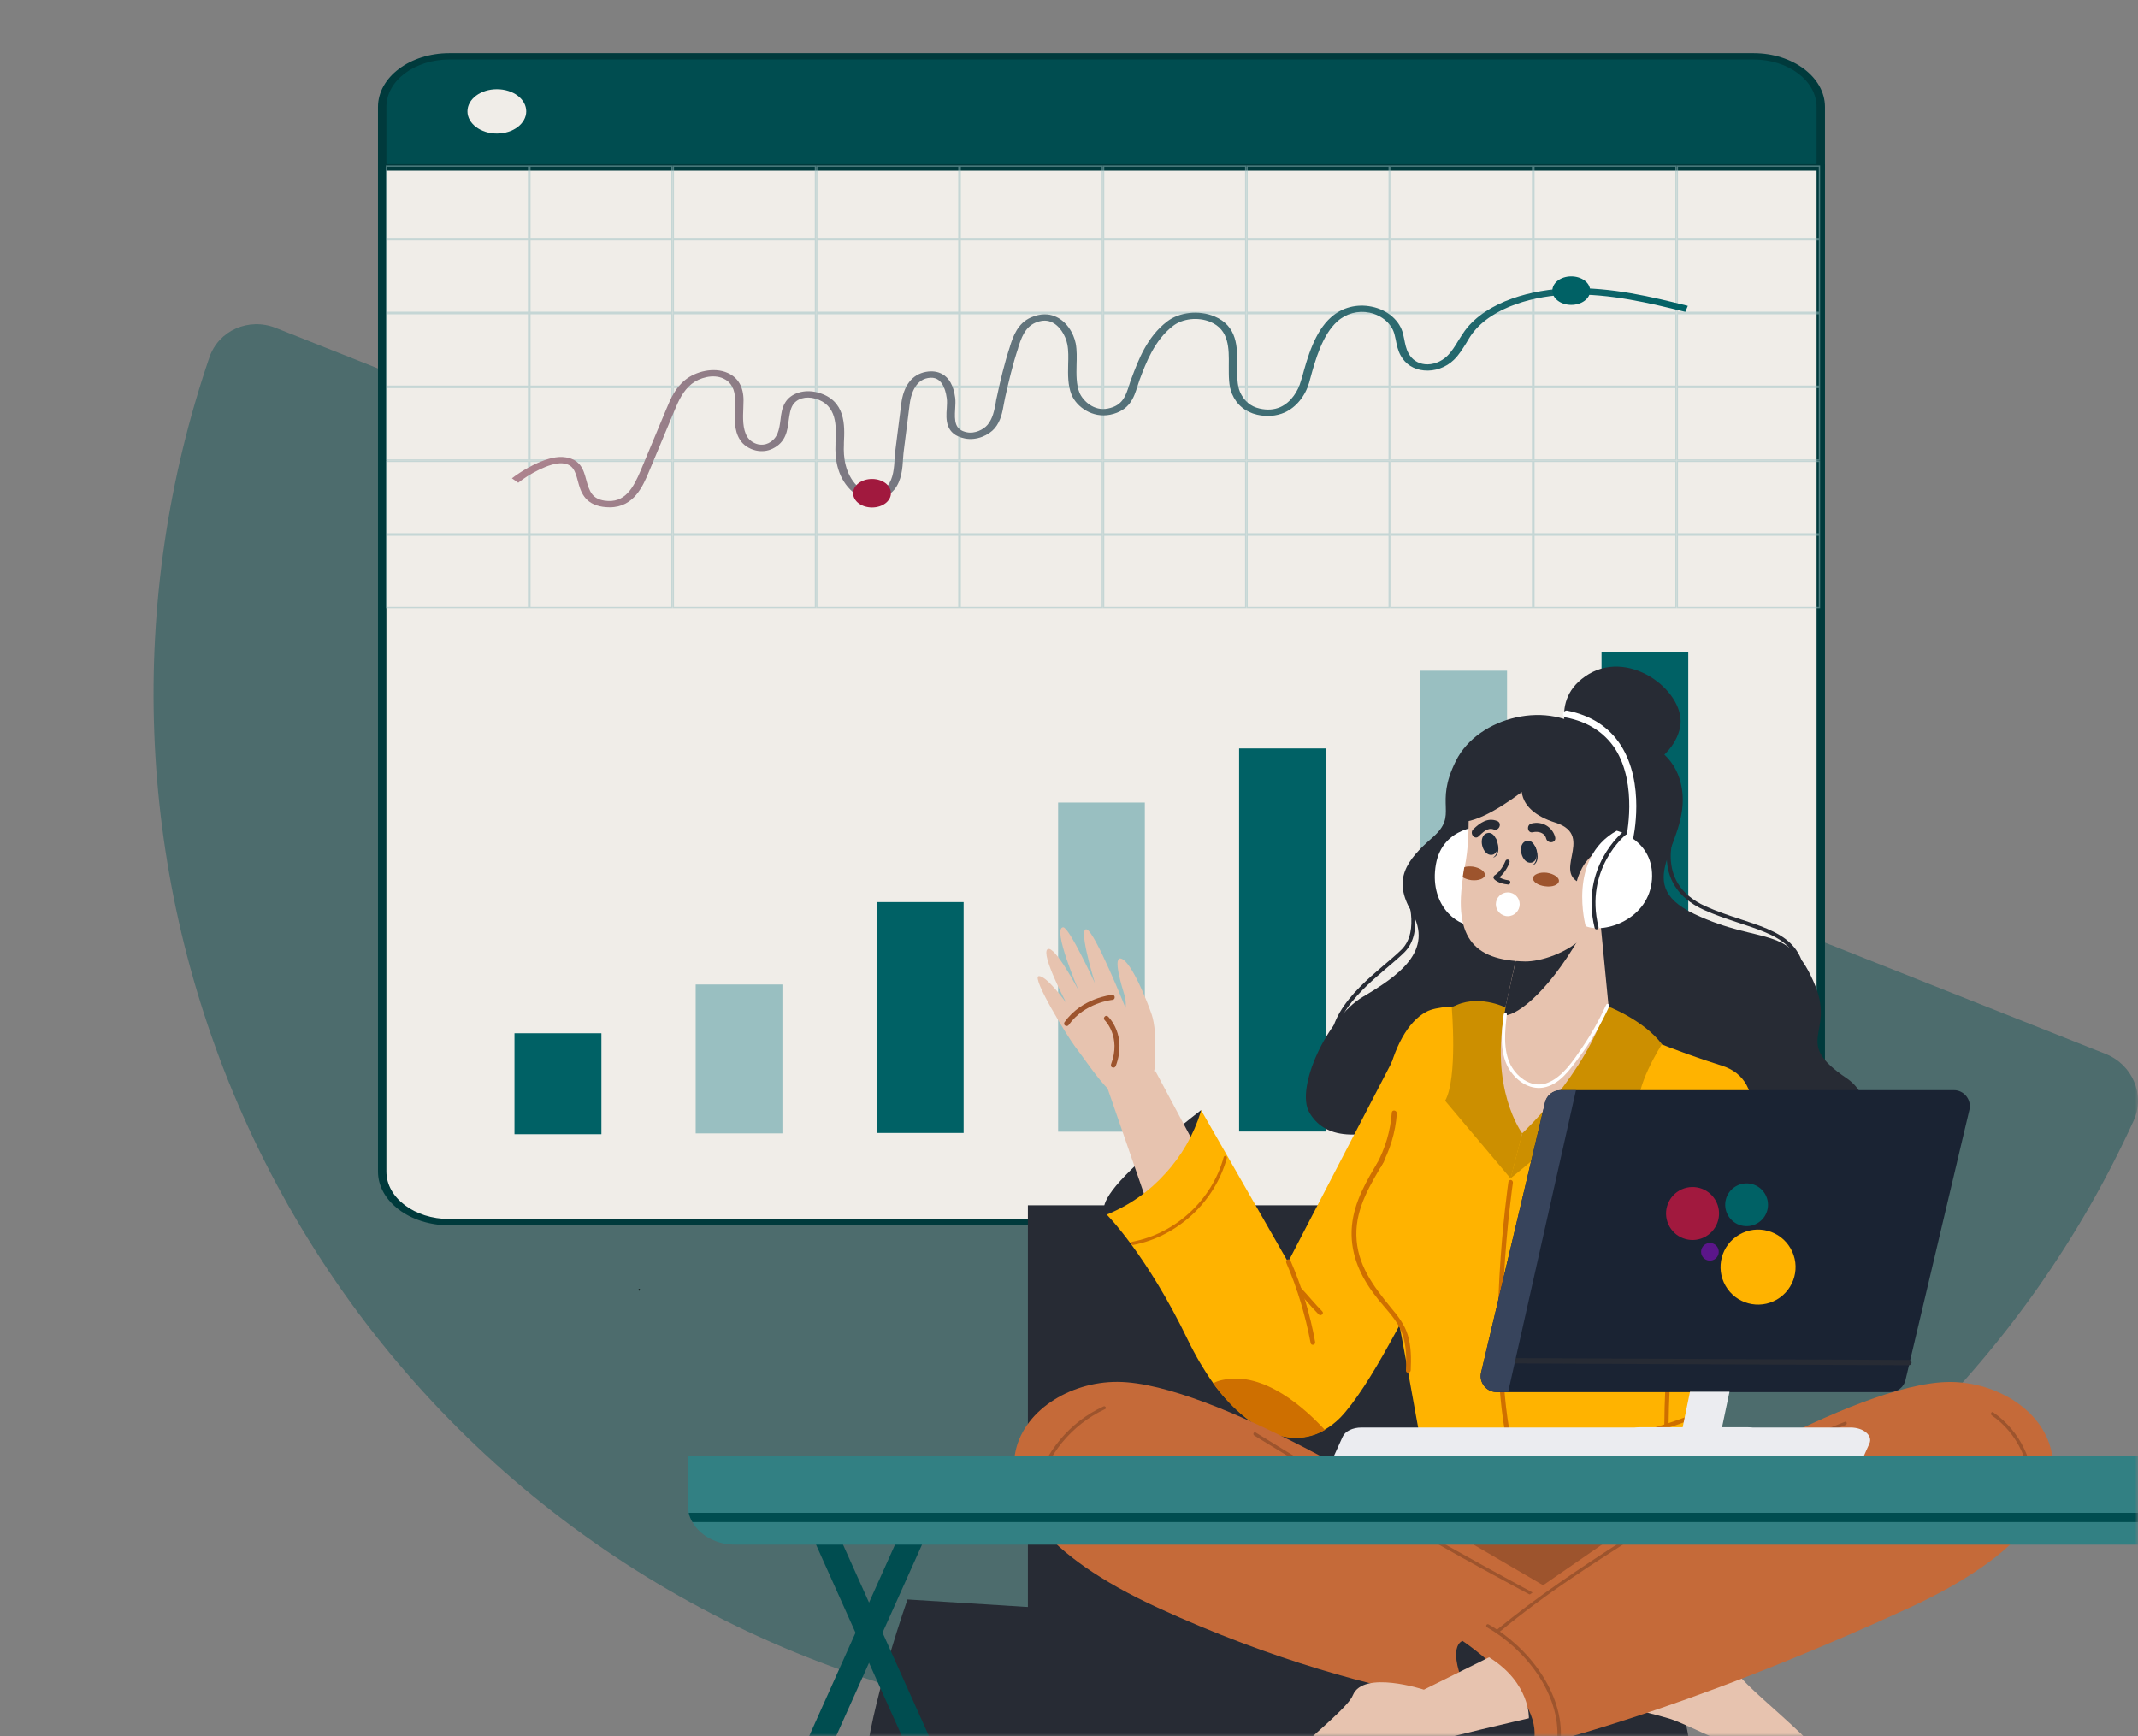
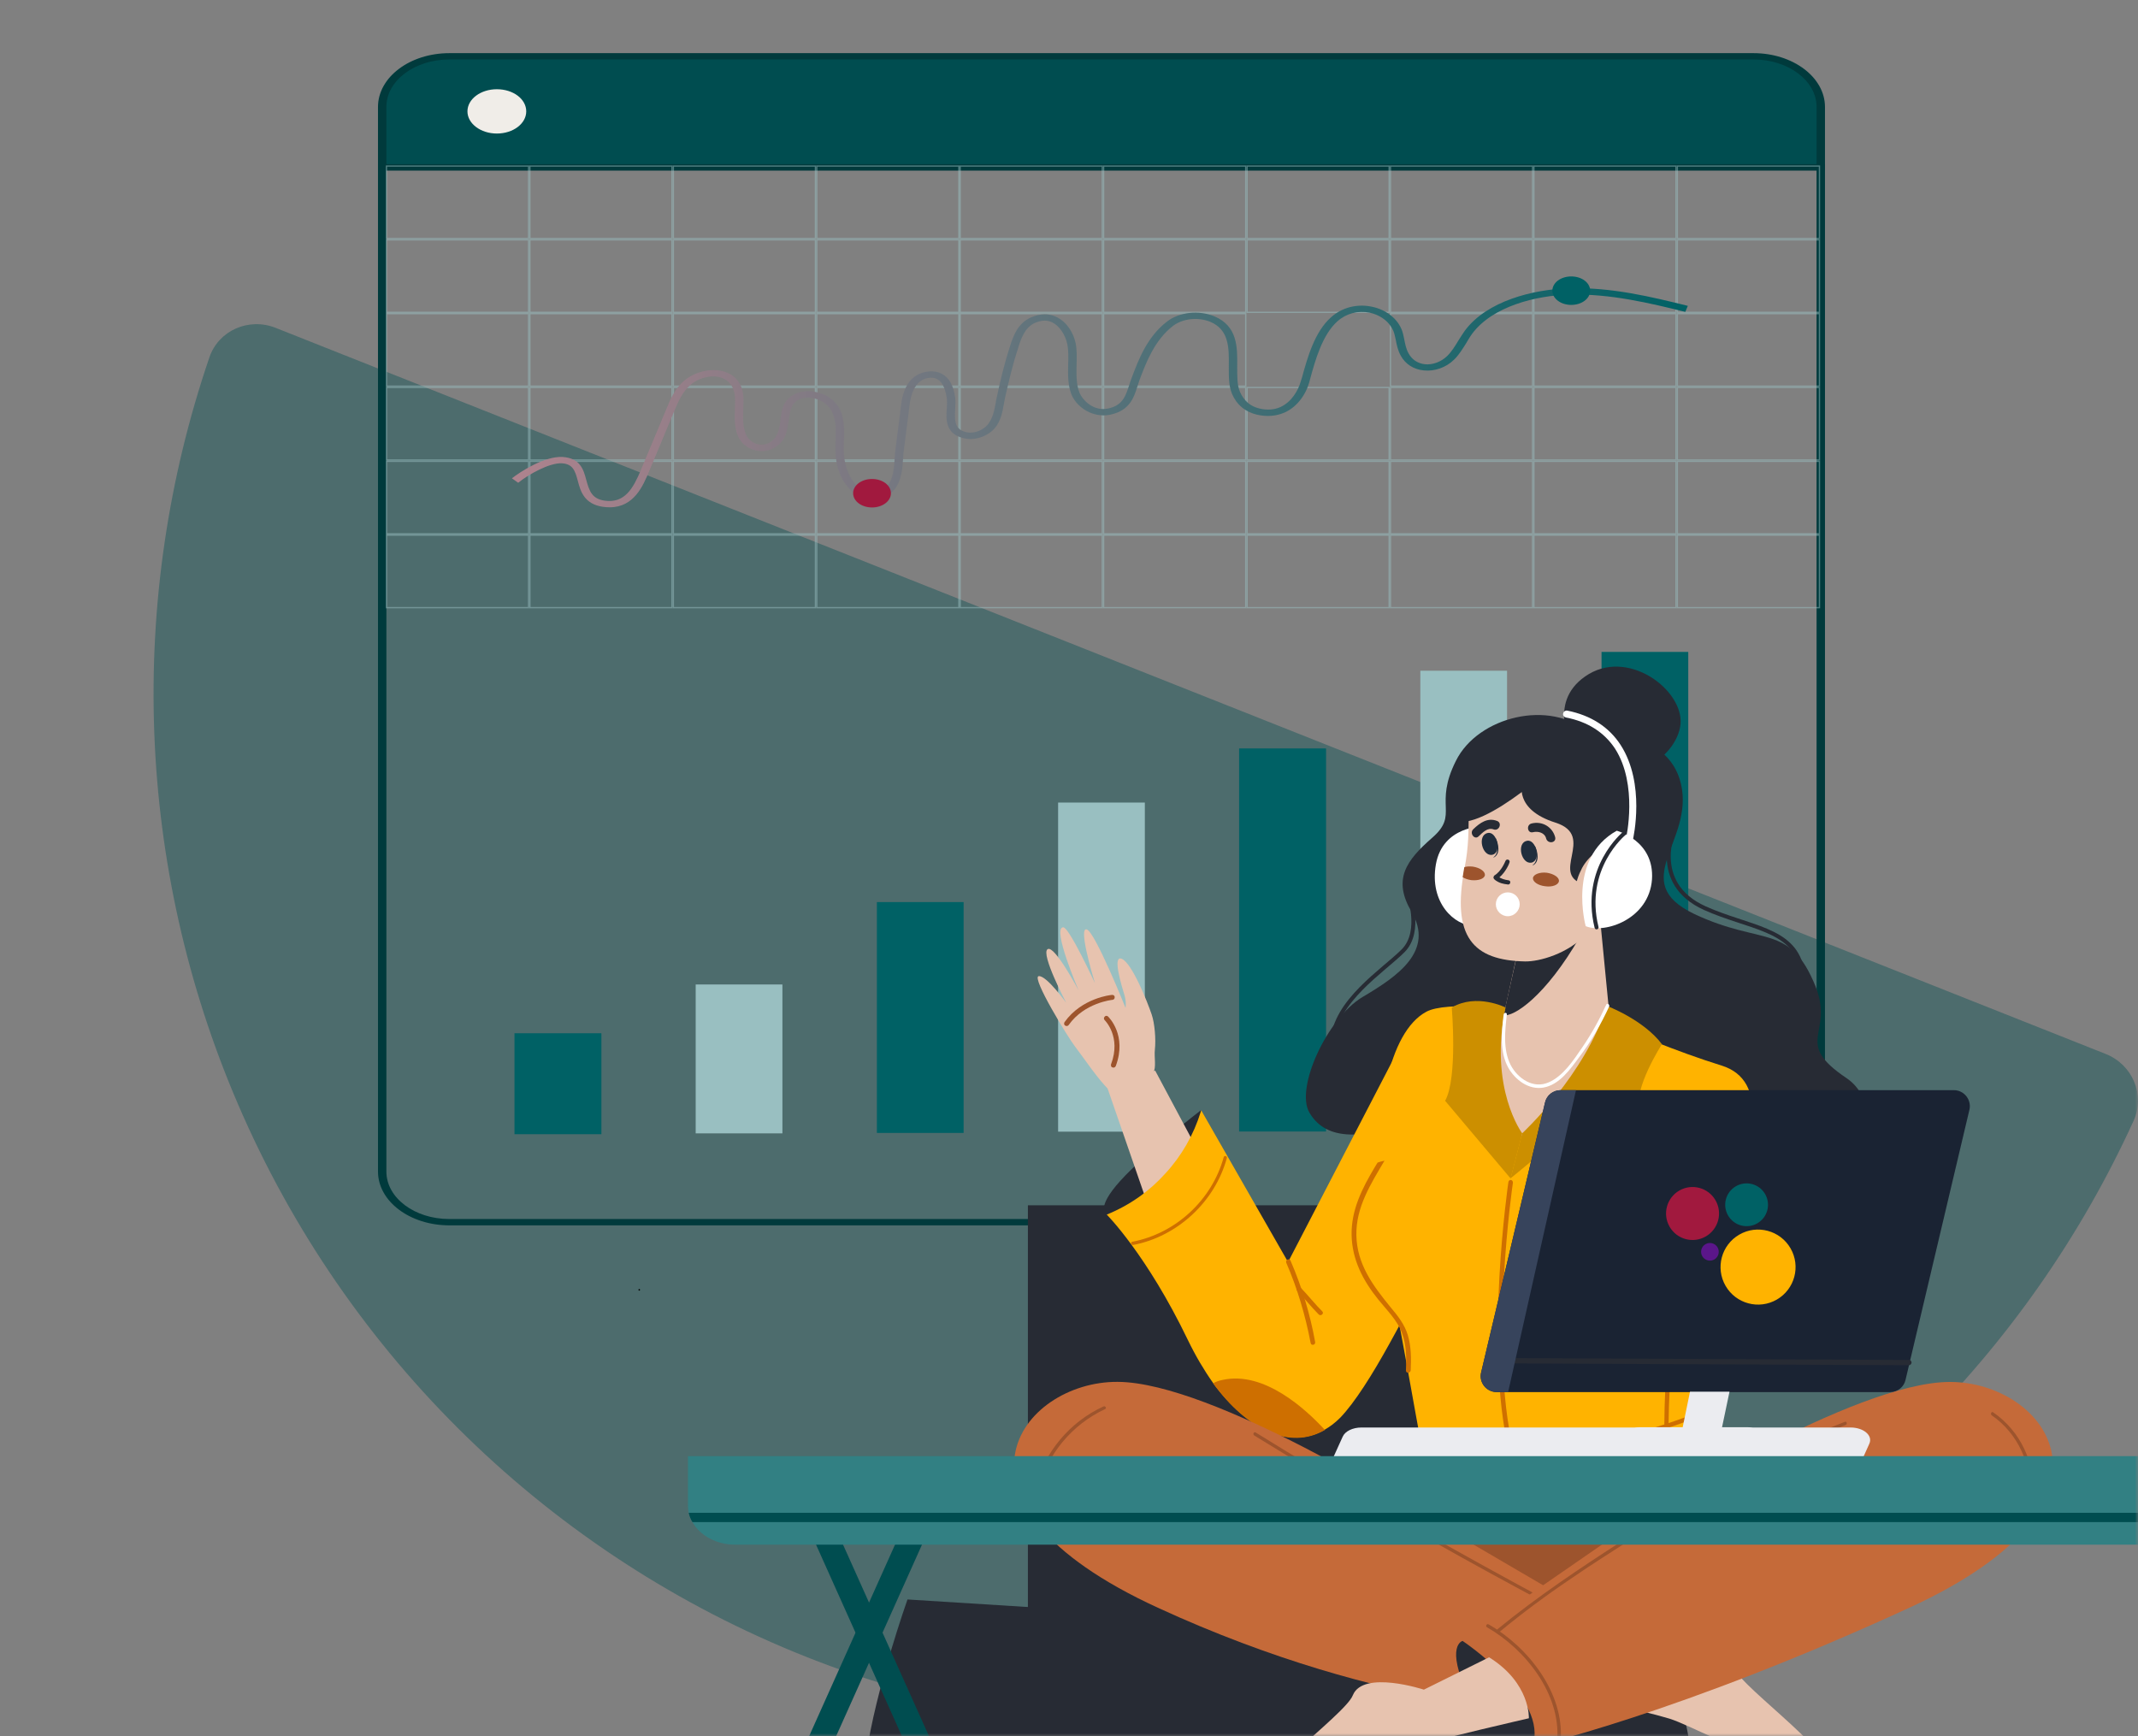
<svg xmlns="http://www.w3.org/2000/svg" width="362" height="294" viewBox="0 0 362 294" fill="none">
  <rect x="0" y="0" width="362" height="294" fill="#808080" stroke="none" />
  <mask id="mask0_154_42948" style="mask-type:alpha" maskUnits="userSpaceOnUse" x="0" y="0" width="362" height="295">
    <rect y="0.008" width="362" height="294" rx="8" fill="#006165" />
  </mask>
  <g mask="url(#mask0_154_42948)">
    <g style="mix-blend-mode:multiply" opacity="0.4">
      <path d="M356.53 178.46C361.043 180.25 363.268 185.367 361.253 189.78C343.169 229.392 311.024 261.034 270.926 278.407C228.137 296.945 179.797 297.717 136.54 280.553C93.282 263.39 58.651 229.696 40.264 186.885C23.034 146.765 21.392 101.718 35.455 60.51C37.021 55.919 42.155 53.722 46.668 55.513L356.53 178.46Z" fill="#004D50" />
    </g>
-     <path d="M64.71 28.328V198.375C64.71 203.117 69.794 206.948 76.087 206.948H296.911C303.203 206.948 308.288 203.117 308.288 198.375V28.328H64.71Z" fill="#F0EDE8" />
-     <path fill-rule="evenodd" clip-rule="evenodd" d="M296.911 207.48H76.088C69.404 207.48 64 203.408 64 198.371V27.789H309V198.371C309 203.408 303.56 207.48 296.911 207.48ZM65.422 28.861V198.371C65.422 202.819 70.186 206.409 76.088 206.409H296.911C302.778 206.409 307.577 202.819 307.577 198.371V28.861H65.422Z" fill="#003A3C" />
+     <path fill-rule="evenodd" clip-rule="evenodd" d="M296.911 207.48H76.088C69.404 207.48 64 203.408 64 198.371V27.789H309V198.371C309 203.408 303.56 207.48 296.911 207.48M65.422 28.861V198.371C65.422 202.819 70.186 206.409 76.088 206.409H296.911C302.778 206.409 307.577 202.819 307.577 198.371V28.861H65.422Z" fill="#003A3C" />
    <path d="M308.288 18.112C308.288 13.37 303.204 9.539 296.911 9.539H76.087C69.794 9.539 64.71 13.37 64.71 18.112V28.32H308.288V18.112Z" fill="#004D50" />
    <path fill-rule="evenodd" clip-rule="evenodd" d="M309 28.853H64V18.109C64 13.072 69.404 9 76.088 9H296.911C303.56 9 309 13.072 309 18.109V28.853ZM65.422 27.781H307.577V18.109C307.577 13.662 302.778 10.072 296.911 10.072H76.088C70.186 10.072 65.422 13.662 65.422 18.109V27.781Z" fill="#003A3C" />
    <path d="M89.102 18.86C89.102 20.923 86.897 22.611 84.124 22.611C81.386 22.611 79.147 20.923 79.147 18.86C79.147 16.77 81.386 15.109 84.124 15.109C86.897 15.109 89.102 16.77 89.102 18.86Z" fill="#F0EDE8" />
    <path d="M271.168 191.481H285.852V110.383H271.168V191.481Z" fill="#006165" />
    <path d="M240.486 191.507H255.169V113.57H240.486V191.507Z" fill="#99BFC1" />
    <path d="M209.803 191.589H224.522V126.727H209.803V191.589Z" fill="#006165" />
    <path d="M179.157 191.617H193.84V135.891H179.157V191.617Z" fill="#99BFC1" />
    <path d="M148.474 191.831H163.158V152.742H148.474V191.831Z" fill="#006165" />
    <path d="M117.791 191.906H132.475V166.695H117.791V191.906Z" fill="#99BFC1" />
    <path d="M87.109 192.046H101.828V174.953H87.109V192.046Z" fill="#006165" />
    <g opacity="0.5">
      <rect x="308.063" y="90.611" width="12.277" height="24.062" transform="rotate(90 308.063 90.611)" stroke="#99BFC1" stroke-width="0.223" />
      <rect x="308.063" y="78.111" width="12.277" height="24.062" transform="rotate(90 308.063 78.111)" stroke="#99BFC1" stroke-width="0.223" />
      <rect x="308.063" y="65.611" width="12.277" height="24.062" transform="rotate(90 308.063 65.611)" stroke="#99BFC1" stroke-width="0.223" />
      <rect x="308.063" y="53.111" width="12.277" height="24.062" transform="rotate(90 308.063 53.111)" stroke="#99BFC1" stroke-width="0.223" />
      <rect x="308.063" y="40.611" width="12.277" height="24.062" transform="rotate(90 308.063 40.611)" stroke="#99BFC1" stroke-width="0.223" />
      <rect x="308.063" y="28.111" width="12.277" height="24.062" transform="rotate(90 308.063 28.111)" stroke="#99BFC1" stroke-width="0.223" />
      <rect x="283.778" y="90.611" width="12.277" height="24.062" transform="rotate(90 283.778 90.611)" stroke="#99BFC1" stroke-width="0.223" />
      <rect x="283.778" y="78.111" width="12.277" height="24.062" transform="rotate(90 283.778 78.111)" stroke="#99BFC1" stroke-width="0.223" />
      <rect x="283.778" y="65.611" width="12.277" height="24.062" transform="rotate(90 283.778 65.611)" stroke="#99BFC1" stroke-width="0.223" />
      <rect x="283.778" y="53.111" width="12.277" height="24.062" transform="rotate(90 283.778 53.111)" stroke="#99BFC1" stroke-width="0.223" />
      <rect x="283.778" y="40.611" width="12.277" height="24.062" transform="rotate(90 283.778 40.611)" stroke="#99BFC1" stroke-width="0.223" />
      <rect x="283.778" y="28.111" width="12.277" height="24.062" transform="rotate(90 283.778 28.111)" stroke="#99BFC1" stroke-width="0.223" />
      <rect x="259.493" y="90.611" width="12.277" height="24.062" transform="rotate(90 259.493 90.611)" stroke="#99BFC1" stroke-width="0.223" />
      <rect x="259.493" y="78.111" width="12.277" height="24.062" transform="rotate(90 259.493 78.111)" stroke="#99BFC1" stroke-width="0.223" />
      <rect x="259.493" y="65.611" width="12.277" height="24.062" transform="rotate(90 259.493 65.611)" stroke="#99BFC1" stroke-width="0.223" />
      <rect x="259.493" y="53.111" width="12.277" height="24.062" transform="rotate(90 259.493 53.111)" stroke="#99BFC1" stroke-width="0.223" />
      <rect x="259.493" y="40.611" width="12.277" height="24.062" transform="rotate(90 259.493 40.611)" stroke="#99BFC1" stroke-width="0.223" />
      <rect x="259.493" y="28.111" width="12.277" height="24.062" transform="rotate(90 259.493 28.111)" stroke="#99BFC1" stroke-width="0.223" />
      <rect x="235.208" y="90.611" width="12.277" height="24.062" transform="rotate(90 235.208 90.611)" stroke="#99BFC1" stroke-width="0.223" />
      <rect x="235.208" y="78.111" width="12.277" height="24.062" transform="rotate(90 235.208 78.111)" stroke="#99BFC1" stroke-width="0.223" />
      <rect x="235.208" y="65.611" width="12.277" height="24.062" transform="rotate(90 235.208 65.611)" stroke="#99BFC1" stroke-width="0.223" />
-       <rect x="235.208" y="53.111" width="12.277" height="24.062" transform="rotate(90 235.208 53.111)" stroke="#99BFC1" stroke-width="0.223" />
      <rect x="235.208" y="40.611" width="12.277" height="24.062" transform="rotate(90 235.208 40.611)" stroke="#99BFC1" stroke-width="0.223" />
      <rect x="235.208" y="28.111" width="12.277" height="24.062" transform="rotate(90 235.208 28.111)" stroke="#99BFC1" stroke-width="0.223" />
      <rect x="210.923" y="90.611" width="12.277" height="24.062" transform="rotate(90 210.923 90.611)" stroke="#99BFC1" stroke-width="0.223" />
      <rect x="210.923" y="78.111" width="12.277" height="24.062" transform="rotate(90 210.923 78.111)" stroke="#99BFC1" stroke-width="0.223" />
      <rect x="210.923" y="65.611" width="12.277" height="24.062" transform="rotate(90 210.923 65.611)" stroke="#99BFC1" stroke-width="0.223" />
      <rect x="210.923" y="53.111" width="12.277" height="24.062" transform="rotate(90 210.923 53.111)" stroke="#99BFC1" stroke-width="0.223" />
      <rect x="210.923" y="40.611" width="12.277" height="24.062" transform="rotate(90 210.923 40.611)" stroke="#99BFC1" stroke-width="0.223" />
      <rect x="210.923" y="28.111" width="12.277" height="24.062" transform="rotate(90 210.923 28.111)" stroke="#99BFC1" stroke-width="0.223" />
      <rect x="186.639" y="90.611" width="12.277" height="24.062" transform="rotate(90 186.639 90.611)" stroke="#99BFC1" stroke-width="0.223" />
      <rect x="186.639" y="78.111" width="12.277" height="24.062" transform="rotate(90 186.639 78.111)" stroke="#99BFC1" stroke-width="0.223" />
      <rect x="186.639" y="65.611" width="12.277" height="24.062" transform="rotate(90 186.639 65.611)" stroke="#99BFC1" stroke-width="0.223" />
      <rect x="186.639" y="53.111" width="12.277" height="24.062" transform="rotate(90 186.639 53.111)" stroke="#99BFC1" stroke-width="0.223" />
      <rect x="186.639" y="40.611" width="12.277" height="24.062" transform="rotate(90 186.639 40.611)" stroke="#99BFC1" stroke-width="0.223" />
      <rect x="186.639" y="28.111" width="12.277" height="24.062" transform="rotate(90 186.639 28.111)" stroke="#99BFC1" stroke-width="0.223" />
      <rect x="162.354" y="90.611" width="12.277" height="24.062" transform="rotate(90 162.354 90.611)" stroke="#99BFC1" stroke-width="0.223" />
      <rect x="162.354" y="78.111" width="12.277" height="24.062" transform="rotate(90 162.354 78.111)" stroke="#99BFC1" stroke-width="0.223" />
      <rect x="162.354" y="65.611" width="12.277" height="24.062" transform="rotate(90 162.354 65.611)" stroke="#99BFC1" stroke-width="0.223" />
      <rect x="162.354" y="53.111" width="12.277" height="24.062" transform="rotate(90 162.354 53.111)" stroke="#99BFC1" stroke-width="0.223" />
      <rect x="162.354" y="40.611" width="12.277" height="24.062" transform="rotate(90 162.354 40.611)" stroke="#99BFC1" stroke-width="0.223" />
      <rect x="162.354" y="28.111" width="12.277" height="24.062" transform="rotate(90 162.354 28.111)" stroke="#99BFC1" stroke-width="0.223" />
      <rect x="138.069" y="90.611" width="12.277" height="24.062" transform="rotate(90 138.069 90.611)" stroke="#99BFC1" stroke-width="0.223" />
      <rect x="138.069" y="78.111" width="12.277" height="24.062" transform="rotate(90 138.069 78.111)" stroke="#99BFC1" stroke-width="0.223" />
      <rect x="138.069" y="65.611" width="12.277" height="24.062" transform="rotate(90 138.069 65.611)" stroke="#99BFC1" stroke-width="0.223" />
      <rect x="138.069" y="53.111" width="12.277" height="24.062" transform="rotate(90 138.069 53.111)" stroke="#99BFC1" stroke-width="0.223" />
      <rect x="138.069" y="40.611" width="12.277" height="24.062" transform="rotate(90 138.069 40.611)" stroke="#99BFC1" stroke-width="0.223" />
      <rect x="138.069" y="28.111" width="12.277" height="24.062" transform="rotate(90 138.069 28.111)" stroke="#99BFC1" stroke-width="0.223" />
      <rect x="113.784" y="90.611" width="12.277" height="24.062" transform="rotate(90 113.784 90.611)" stroke="#99BFC1" stroke-width="0.223" />
      <rect x="113.784" y="78.111" width="12.277" height="24.062" transform="rotate(90 113.784 78.111)" stroke="#99BFC1" stroke-width="0.223" />
      <rect x="113.784" y="65.611" width="12.277" height="24.062" transform="rotate(90 113.784 65.611)" stroke="#99BFC1" stroke-width="0.223" />
      <rect x="113.784" y="53.111" width="12.277" height="24.062" transform="rotate(90 113.784 53.111)" stroke="#99BFC1" stroke-width="0.223" />
      <rect x="113.784" y="40.611" width="12.277" height="24.062" transform="rotate(90 113.784 40.611)" stroke="#99BFC1" stroke-width="0.223" />
      <rect x="113.784" y="28.111" width="12.277" height="24.062" transform="rotate(90 113.784 28.111)" stroke="#99BFC1" stroke-width="0.223" />
      <rect x="89.499" y="90.611" width="12.277" height="24.062" transform="rotate(90 89.499 90.611)" stroke="#99BFC1" stroke-width="0.223" />
      <rect x="89.499" y="78.111" width="12.277" height="24.062" transform="rotate(90 89.499 78.111)" stroke="#99BFC1" stroke-width="0.223" />
      <rect x="89.499" y="65.611" width="12.277" height="24.062" transform="rotate(90 89.499 65.611)" stroke="#99BFC1" stroke-width="0.223" />
      <rect x="89.499" y="53.111" width="12.277" height="24.062" transform="rotate(90 89.499 53.111)" stroke="#99BFC1" stroke-width="0.223" />
      <rect x="89.499" y="40.611" width="12.277" height="24.062" transform="rotate(90 89.499 40.611)" stroke="#99BFC1" stroke-width="0.223" />
      <rect x="89.499" y="28.111" width="12.277" height="24.062" transform="rotate(90 89.499 28.111)" stroke="#99BFC1" stroke-width="0.223" />
    </g>
    <path d="M103.245 85.895C102.865 85.895 102.474 85.868 102.071 85.815C98.907 85.332 98.303 83.189 97.841 81.448C97.378 79.679 96.987 78.581 95.174 78.447C93.076 78.313 89.486 80.322 87.743 81.742L86.677 80.992C88.028 79.92 92.223 77.188 95.281 77.375C98.267 77.59 98.8 79.519 99.263 81.26C99.796 83.216 100.258 84.448 102.356 84.77C105.805 85.279 107.227 82.626 108.507 79.599L112.88 69.123C113.555 67.489 114.337 65.641 116.08 64.274C117.751 62.935 120.844 62.077 123.226 63.149C125.004 63.953 125.892 65.533 125.892 67.784C125.892 68.195 125.881 68.623 125.857 69.07C125.786 70.758 125.715 72.633 126.532 73.973C126.923 74.589 127.635 75.071 128.381 75.232C128.974 75.357 129.543 75.294 130.088 75.044C131.723 74.241 131.937 72.713 132.15 71.106C132.257 70.115 132.399 69.07 132.932 68.186C133.892 66.551 136.203 65.828 138.514 66.471C143.243 67.784 143.029 72.097 142.887 74.964V75.285C142.78 77.322 143.065 80.188 145.091 82.251C145.874 83.082 146.976 83.537 147.971 83.51C148.86 83.484 149.642 83.055 150.247 82.305C151.278 81.019 151.384 79.224 151.491 77.482C151.527 76.973 151.562 76.464 151.633 75.982L152.593 68.4C152.984 65.265 154.442 63.39 156.788 62.961C157.82 62.774 158.744 62.908 159.491 63.31C160.699 63.953 161.446 65.265 161.73 67.328C161.802 67.891 161.766 68.507 161.73 69.177C161.588 71.347 161.659 72.794 163.721 73.196C165.037 73.464 166.495 72.767 167.206 71.936C168.095 70.865 168.343 69.525 168.592 68.213C168.64 67.837 168.711 67.471 168.806 67.114C169.339 64.569 170.05 61.568 171.01 58.648V58.621C171.543 56.96 172.29 54.736 174.565 53.745C176.272 52.995 177.658 53.182 178.476 53.504C180.538 54.254 181.783 56.371 182.138 58.166C182.352 59.318 182.316 60.577 182.28 61.782C182.245 63.39 182.209 65.078 182.778 66.498C183.383 67.891 185.231 69.659 187.578 69.177C190.102 68.668 190.6 67.034 191.204 65.158C191.311 64.783 191.453 64.408 191.595 64.033C192.698 61.086 194.191 57.04 197.604 54.442C199.666 52.834 202.973 52.486 205.604 53.557C209.55 55.219 209.515 58.782 209.479 61.97C209.479 63.604 209.443 65.158 209.941 66.337C210.617 67.864 211.719 68.829 213.283 69.177C214.563 69.472 215.736 69.391 216.767 68.936C218.687 68.079 219.825 66.096 220.252 64.542L220.465 63.872C221.354 60.604 222.598 56.156 225.371 53.718C227.22 52.057 229.744 51.414 232.233 51.923C234.935 52.459 237.033 54.281 237.566 56.558C237.614 56.826 237.673 57.094 237.744 57.362C237.922 58.246 238.064 59.077 238.491 59.827C239.06 60.898 240.055 61.541 241.264 61.675C242.579 61.809 244.001 61.273 245.033 60.282C245.815 59.505 246.348 58.621 246.917 57.683C247.272 57.121 247.628 56.558 248.019 55.995C251.752 50.959 259.61 48.976 265.725 48.815C272.836 48.601 279.733 50.289 285.777 51.789L285.35 52.807C279.377 51.334 272.622 49.7 265.796 49.887C260.072 50.021 252.712 51.87 249.263 56.505C248.872 57.04 248.552 57.603 248.232 58.139C247.628 59.077 247.059 60.068 246.17 60.925C244.819 62.238 242.899 62.908 241.086 62.72C239.344 62.559 237.957 61.649 237.175 60.229C236.677 59.344 236.5 58.434 236.322 57.523C236.274 57.255 236.215 56.996 236.144 56.746C235.717 54.87 234.046 53.397 231.878 52.941C229.922 52.539 227.931 53.075 226.438 54.415C223.914 56.665 222.705 60.952 221.852 64.087L221.674 64.756C220.998 67.061 219.47 68.963 217.514 69.847C216.092 70.463 214.528 70.597 212.857 70.222C210.866 69.766 209.372 68.534 208.59 66.659C208.021 65.319 208.057 63.685 208.057 61.943C208.092 58.943 208.128 55.835 204.928 54.495C202.83 53.638 200.235 53.933 198.6 55.192C195.471 57.603 194.013 61.488 192.947 64.328C192.84 64.676 192.698 65.051 192.591 65.399C191.987 67.328 191.276 69.525 187.969 70.222C185.018 70.811 182.316 68.963 181.427 66.819C180.787 65.212 180.823 63.47 180.858 61.756C180.894 60.55 180.929 59.398 180.716 58.3C180.432 56.799 179.365 55.004 177.872 54.468C177.09 54.174 176.236 54.254 175.276 54.656C173.499 55.433 172.894 57.335 172.397 58.862V58.916C171.437 61.782 170.761 64.756 170.192 67.275C170.121 67.632 170.05 67.989 169.979 68.347C169.73 69.766 169.481 71.24 168.415 72.526C167.419 73.678 165.392 74.642 163.366 74.241C160.024 73.571 160.166 70.999 160.308 69.123C160.344 68.507 160.379 67.918 160.308 67.436C160.024 65.319 159.242 64.489 158.673 64.194C158.246 63.953 157.748 63.899 157.108 64.006C154.833 64.408 154.193 67.007 154.015 68.507L153.055 76.089C152.984 76.545 152.949 77.027 152.913 77.536C152.807 79.331 152.664 81.34 151.455 82.868C150.602 83.912 149.393 84.529 148.042 84.582C146.549 84.636 145.056 84.02 143.954 82.894C141.678 80.59 141.358 77.456 141.465 75.232V74.937C141.607 72.231 141.785 68.534 138.016 67.489C136.416 67.034 134.887 67.489 134.212 68.614C133.785 69.338 133.679 70.249 133.536 71.213C133.323 72.928 133.074 74.857 130.834 75.955C129.981 76.384 128.986 76.491 127.99 76.277C126.817 76.009 125.786 75.312 125.252 74.401C124.292 72.874 124.364 70.838 124.435 69.043C124.458 68.597 124.47 68.177 124.47 67.784C124.47 65.935 123.795 64.676 122.479 64.087C120.737 63.283 118.426 63.953 117.111 64.998C115.617 66.203 114.871 67.918 114.231 69.445L109.858 79.92C108.898 82.198 107.369 85.895 103.245 85.895Z" fill="url(#paint0_linear_154_42948)" />
    <path d="M150.849 83.513C150.849 84.852 149.427 85.924 147.65 85.924C145.872 85.924 144.45 84.852 144.45 83.513C144.45 82.173 145.872 81.102 147.65 81.102C149.427 81.102 150.849 82.173 150.849 83.513Z" fill="#A1193E" />
    <path d="M269.241 49.216C269.241 50.556 267.819 51.627 266.041 51.627C264.264 51.627 262.842 50.556 262.842 49.216C262.842 47.876 264.264 46.805 266.041 46.805C267.819 46.805 269.241 47.876 269.241 49.216Z" fill="#006165" />
    <path d="M108.237 218.531C108.417 218.531 108.417 218.261 108.237 218.261C108.057 218.261 108.057 218.531 108.237 218.531Z" fill="black" />
    <path d="M277.618 308.032H155.447C150.061 308.032 145.887 302.961 146.65 297.306C148.221 286.175 153.652 270.825 153.652 270.825L216.533 274.774L279.458 270.825C279.458 270.825 284.889 286.175 286.415 297.306C287.178 302.961 283.049 308.032 277.618 308.032Z" fill="#272B34" />
    <path d="M252.495 277.824H174.04V204.082H252.495V277.824Z" fill="#272B34" />
    <path d="M269.05 124.102C269.05 124.102 282.38 122.98 284.625 132.764C286.869 142.504 275.424 149.281 286.869 154.757C298.359 160.187 303.027 156.238 307.38 166.965C310.657 175.133 303.43 176.345 312.631 182.539C321.832 188.733 311.689 208.661 296.833 204.891C288.709 202.826 288.036 189.316 282.964 196.453C277.892 203.589 267.165 214.675 261.151 206.776C255.137 198.876 254.598 183.482 241.986 188.733C229.419 193.984 224.123 192.503 221.699 188.374C219.275 184.245 224.706 172.396 230.72 168.805C236.735 165.259 242.884 160.995 238.979 154.353C235.792 148.922 238.036 145.735 242.57 141.785C247.058 137.836 242.704 136.4 246.519 128.814C250.244 121.319 262.453 118.312 269.05 124.102Z" fill="#272B34" />
    <path d="M251.197 139.905C251.197 139.905 244.285 139.77 243.118 146.368C241.996 152.831 246.215 156.781 249.761 156.826C249.761 156.826 257.166 147.535 251.197 139.905Z" fill="white" />
    <path d="M283.507 140.175C283.552 140.175 279.198 149.511 288.668 153.775C296.074 157.096 303.524 157.231 305.05 163.784" stroke="#272B34" stroke-width="0.673" stroke-linecap="round" stroke-linejoin="round" />
    <path d="M238.409 151.128C238.409 151.128 240.922 157.636 237.556 161.003C234.19 164.369 225.976 169.53 225.617 176.353" stroke="#272B34" stroke-width="0.673" stroke-linecap="round" stroke-linejoin="round" />
    <path d="M315.383 187.961C315.427 187.961 317.088 197.117 311.837 202.817C306.541 208.562 299.718 205.69 299.718 205.69" stroke="#272B34" stroke-width="0.673" stroke-linecap="round" stroke-linejoin="round" />
    <path d="M285.082 240.258C285.082 240.258 298.591 250.087 294.283 259.243C288.089 272.528 251.375 281.774 238.942 265.213C231.896 255.832 235.935 253.319 235.935 253.319L243.61 242.547L285.082 240.258Z" fill="#9D542D" />
    <path d="M187.387 205.65C187.387 205.65 185.322 204.752 189.721 199.905C194.119 195.057 203.365 187.966 203.365 187.966C203.365 187.966 206.103 202.194 187.387 205.65Z" fill="#272B34" />
    <path d="M206.585 201.877L195.589 181.275L187.465 184.103L196.262 209.552L206.585 201.877Z" fill="#E7C3AF" />
    <path d="M187.391 205.658C187.391 205.658 194.169 212.435 201.125 226.887C202.427 229.58 203.863 232.004 205.389 234.158C211.224 242.102 218.405 245.513 224.33 242.058C225.227 241.549 226.095 240.876 226.933 240.038C229.357 237.524 232.364 232.767 235.281 227.471C241.654 216.07 247.758 202.067 247.758 202.067L242.642 185.685L238.872 173.656L236.538 178.145L229.087 192.507L218.091 213.692L203.369 187.974C203.369 188.034 203.355 188.108 203.325 188.198C202.113 192.148 200.048 195.739 197.31 198.701C194.617 201.708 191.251 204.087 187.391 205.658Z" fill="#FFB300" />
    <path d="M207.729 196.078C205.709 203.483 199.381 209.363 191.886 210.799C191.527 210.889 191.347 210.306 191.706 210.261C199.067 208.869 205.216 203.169 207.191 195.943C207.28 195.584 207.819 195.719 207.729 196.078Z" fill="#CE6F00" />
    <path d="M205.389 234.223C211.223 242.167 218.405 245.579 224.329 242.123C221.143 238.667 214.096 232.114 207.049 233.64C206.421 233.759 205.867 233.954 205.389 234.223Z" fill="#CE6F00" />
    <path d="M218.503 213.447C220.433 217.89 221.824 222.513 222.677 227.226C222.767 227.764 222.004 227.899 221.914 227.405C221.017 222.692 219.67 218.159 217.785 213.806C217.605 213.312 218.324 212.998 218.503 213.447Z" fill="#CE6F00" />
    <path d="M220.252 218.055C221.509 219.357 222.631 220.793 223.887 222.05C224.246 222.409 223.618 222.947 223.259 222.543C222.002 221.287 220.88 219.85 219.624 218.549C219.264 218.19 219.893 217.696 220.252 218.055Z" fill="#CE6F00" />
    <path d="M195.258 181.616C195.819 180.78 195.398 179.078 195.539 177.734C195.735 175.973 195.511 173.285 195.006 171.792C194.248 169.553 191.666 163.103 189.955 162.357C188.215 161.58 190.039 167.343 190.404 168.538C190.74 169.702 190.572 170.658 190.572 170.658C190.572 170.658 185.437 157.818 184.005 157.37C182.602 156.952 184.819 164.566 185.38 166.447C185.38 166.447 181.031 156.982 180.021 157.012C178.056 157.072 182.63 167.701 182.63 167.701C182.63 167.701 178.561 159.968 177.383 160.714C176.148 161.491 180.526 169.792 180.526 169.792C180.526 169.792 177.186 165.134 175.868 165.283C174.577 165.462 180.891 175.764 182.041 177.227C183.192 178.69 185.998 182.9 187.766 184.512C188.972 185.617 193.434 184.214 195.258 181.616Z" fill="#E7C3AF" />
    <path d="M180.303 173.622C180.142 173.494 180.142 173.238 180.238 173.077C183.156 168.974 188.093 168.461 188.285 168.461C188.51 168.429 188.734 168.589 188.734 168.813C188.766 169.07 188.606 169.262 188.381 169.294C188.317 169.294 183.605 169.775 180.944 173.558C180.815 173.751 180.527 173.783 180.367 173.654C180.345 173.654 180.324 173.644 180.303 173.622Z" fill="#9D542D" />
    <path d="M188.221 180.678C188.124 180.55 188.06 180.357 188.124 180.197C189.888 175.516 187.067 172.759 187.034 172.727C186.874 172.567 186.874 172.31 187.034 172.15C187.163 171.958 187.451 171.958 187.612 172.118C187.74 172.246 190.85 175.292 188.926 180.486C188.83 180.71 188.605 180.838 188.381 180.742C188.317 180.721 188.263 180.699 188.221 180.678Z" fill="#9D542D" />
    <path d="M233.732 193.351C233.732 194.488 233.747 195.625 233.777 196.762C234.001 205.829 235.124 214.715 236.111 219.967C236.829 223.602 237.772 228.809 238.4 232.22C238.759 234.329 240.958 246.313 240.958 246.313C246.838 248.377 266.227 252.148 285.841 243.126C285.841 243.126 287.008 223.961 288.938 214.76C289.611 211.618 290.464 208.701 291.496 206.412C293.74 201.34 296.433 194.743 296.747 189.401C296.837 187.247 296.568 185.272 295.715 183.701C294.862 182.175 293.516 181.053 291.496 180.425C283.956 178.091 275.473 174.5 272.242 173.109C271.389 172.705 270.94 172.526 270.94 172.526C270.94 172.526 259.899 170.73 251.147 170.416C246.838 170.237 243.113 170.416 241.497 171.314C238.31 173.019 236.021 177.418 234.809 183.028C234.091 186.17 233.732 189.716 233.732 193.351Z" fill="#FFB300" />
    <path d="M280.122 201.868C282.636 209.049 285.149 216.245 287.663 223.457C287.797 223.771 287.259 223.905 287.124 223.591C284.611 216.38 282.097 209.184 279.584 202.003C279.494 201.644 280.032 201.509 280.122 201.868Z" fill="#CE6F00" />
    <path d="M255.761 245.577C255.791 245.577 255.821 245.577 255.851 245.577C256.075 245.533 256.21 245.308 256.165 245.129C252.125 227.938 256.12 200.515 256.165 200.246C256.165 200.021 256.03 199.842 255.851 199.797C255.626 199.752 255.447 199.932 255.402 200.111C255.357 200.38 251.362 227.983 255.402 245.308C255.447 245.443 255.626 245.577 255.761 245.577Z" fill="#CE6F00" />
    <path d="M284.892 215.584C283.366 224.201 282.603 232.774 282.513 241.526C282.513 241.975 281.795 241.975 281.795 241.526C281.84 232.729 282.647 224.067 284.173 215.404C284.263 214.911 284.981 215.135 284.892 215.584Z" fill="#CE6F00" />
    <path d="M285.789 240.591C274.748 244.72 262.809 246.605 251.05 245.573C247.698 245.274 244.392 244.75 241.13 244.002C240.637 243.912 240.861 243.194 241.31 243.284C256.076 246.65 271.471 245.169 285.609 239.873C286.058 239.738 286.238 240.411 285.789 240.591Z" fill="#CE6F00" />
    <path d="M272.546 173.627C272.546 173.627 266.083 191.176 257.735 192.523C249.431 193.869 254.009 174.166 254.009 174.166C254.009 174.166 270.167 170.665 272.546 173.627Z" fill="#E7C3AF" />
    <path d="M232.755 197.656C232.905 197.387 233.069 197.118 233.249 196.848C233.608 196.714 234.012 196.624 234.416 196.534C232.082 200.484 229.569 204.434 229.658 209.146C229.748 214.083 232.486 217.719 235.493 221.399C236.705 222.835 237.827 224.272 238.366 226.067C238.949 227.997 238.949 230.062 238.859 232.036C238.814 232.53 238.007 232.575 238.051 232.036C238.141 229.927 238.141 227.728 237.378 225.708C236.57 223.509 234.775 221.803 233.339 220.008C230.78 216.821 228.94 213.32 228.85 209.146C228.761 204.882 230.646 201.202 232.755 197.656Z" fill="#CE6F00" />
-     <path d="M236.506 188.553C236.281 191.74 235.339 194.792 233.813 197.574C233.543 198.068 232.735 197.709 233.05 197.215C234.531 194.477 235.428 191.515 235.653 188.373C235.698 187.835 236.55 187.969 236.506 188.553Z" fill="#CE6F00" />
    <path d="M272.665 173.538C272.665 173.538 262.881 181.751 254.084 174.166L255.295 168.735L256.597 162.766L257.495 158.592L270.555 151.77L272.665 173.538Z" fill="#E7C3AF" />
    <path d="M267.5 158.616C261.665 168.759 256.279 172.215 254.573 171.901L256.638 162.7L267.5 158.616Z" fill="#272B34" />
    <path d="M272.012 170.295C272.012 170.295 278.251 172.629 281.393 176.803C281.393 176.803 276.456 184.478 277.623 187.979C277.623 187.979 271.608 185.376 268.108 188.876C264.607 192.377 255.765 199.514 255.765 199.514L257.74 191.884C257.74 191.884 268.511 181.92 272.012 170.295Z" fill="#CC8F00" />
    <path d="M254.918 170.591C254.918 170.591 250.025 168.123 245.806 170.591C245.806 170.591 246.839 182.53 244.684 186.39L255.77 199.541L257.745 191.911C257.745 191.911 252.045 184.325 254.918 170.591Z" fill="#CC8F00" />
    <path d="M272.46 170.424C271.068 173.431 269.408 176.348 267.388 178.996C265.862 181.061 264.022 183.709 261.284 184.158C258.815 184.562 256.571 182.856 255.404 180.836C253.878 178.099 254.237 174.732 254.596 171.77C254.641 171.411 255.18 171.411 255.135 171.77C254.821 174.553 254.462 177.695 255.763 180.298C256.975 182.632 259.623 184.427 262.227 183.26C264.65 182.228 266.446 179.49 267.882 177.38C269.453 175.091 270.799 172.668 271.966 170.109C272.101 169.795 272.594 170.064 272.46 170.424Z" fill="white" />
    <path d="M275 149.148C273.384 153.187 272.082 154.444 268.581 158.169C265.485 161.491 260.637 162.837 258.214 162.792C249.417 162.613 245.736 158.663 247.98 146.949C249.417 139.678 247.756 135.414 249.91 132.766C250.06 132.646 250.209 132.526 250.359 132.407C253.68 129.714 257.989 128.547 262.253 128.906C283.438 130.836 277.334 143.358 275 149.148Z" fill="#E7C3AF" />
    <path d="M263.952 149.208C263.862 149.836 262.83 150.24 261.618 150.061C260.406 149.926 259.509 149.298 259.553 148.669C259.643 148.041 260.72 147.637 261.887 147.772C263.099 147.951 264.042 148.579 263.952 149.208Z" fill="#9D542D" />
    <path d="M251.423 148.172C251.334 148.8 250.301 149.159 249.09 149.024C248.506 148.935 248.012 148.755 247.653 148.531C247.743 147.992 247.833 147.438 247.923 146.87C247.923 146.87 247.938 146.855 247.967 146.825C248.327 146.69 248.865 146.69 249.359 146.735C250.571 146.915 251.468 147.543 251.423 148.172Z" fill="#9D542D" />
    <path d="M245.913 138.936C244.746 136.916 250.446 122.823 265.257 127.671C265.257 127.671 251.344 141.18 245.913 138.936Z" fill="#272B34" />
    <path d="M257.761 132.557C257.761 132.557 256.235 137.046 263.371 139.29C270.507 141.579 261.89 148.311 268.622 149.837C268.622 149.837 267.904 144.362 272.572 145.304C277.285 146.247 275.399 151.318 277.644 148.895C279.933 146.426 282.356 131.435 272.572 128.204C262.832 125.017 257.761 132.557 257.761 132.557Z" fill="#272B34" />
    <path d="M259.883 143.224C259.822 143.163 259.822 143.286 259.822 143.347C260.19 144.452 260.436 145.803 259.515 146.478V146.54C260.743 145.987 260.374 144.207 259.883 143.224Z" fill="#202D3C" />
    <path d="M258.532 142.373C256.691 142.741 257.612 146.425 259.331 146.056C260.988 145.688 260.067 142.004 258.532 142.373Z" fill="#202D3C" />
    <path d="M253.244 141.898C253.183 141.837 253.183 141.959 253.183 142.021C253.551 143.126 253.797 144.477 252.876 145.152V145.213C254.104 144.661 253.736 142.88 253.244 141.898Z" fill="#202D3C" />
    <path d="M251.894 141.046C250.052 141.415 250.973 145.098 252.692 144.73C254.35 144.362 253.429 140.678 251.894 141.046Z" fill="#202D3C" />
    <path d="M253.272 153.117C253.272 154.195 254.17 155.137 255.292 155.137C256.414 155.137 257.311 154.195 257.311 153.117C257.311 151.995 256.414 151.098 255.292 151.098C254.17 151.098 253.272 151.995 253.272 153.117Z" fill="white" />
    <path d="M259.547 140.913C260.445 140.689 261.567 141.003 261.792 141.99C262.061 142.933 263.542 142.753 263.318 141.766C262.869 140.015 261.118 138.983 259.323 139.432C258.38 139.656 258.605 141.138 259.547 140.913Z" fill="#272B34" />
    <path d="M250.354 141.612C251.027 140.984 251.88 140.041 252.912 140.445C253.81 140.76 254.394 139.368 253.496 139.009C251.88 138.381 250.579 139.323 249.457 140.4C248.738 141.074 249.681 142.286 250.354 141.612Z" fill="#272B34" />
    <path d="M254.186 149.546C254.5 149.636 254.904 149.726 255.353 149.77C255.533 149.77 255.712 149.636 255.712 149.411C255.757 149.232 255.578 149.052 255.398 149.052C254.68 148.963 254.186 148.738 253.872 148.559C254.994 147.616 255.577 146.135 255.577 146.045C255.667 145.866 255.577 145.641 255.353 145.551C255.174 145.507 254.949 145.596 254.904 145.776C254.859 145.821 254.276 147.481 253.019 148.244C252.929 148.334 252.885 148.424 252.885 148.514C252.84 148.648 252.885 148.738 252.974 148.828C252.974 148.873 253.378 149.277 254.186 149.546Z" fill="#272B34" />
    <path d="M266.753 151.452C266.663 149.567 267.292 148.086 267.875 146.964C268.862 145.123 271.331 142.834 273.306 143.373C276.223 144.181 276.268 146.829 275.64 149.522C275.011 152.17 272.767 155.446 269.132 154.414C267.336 153.92 266.798 152.798 266.753 151.452Z" fill="#E7C3AF" />
    <path d="M270.36 151.502C270.315 150.38 270.36 149.213 270.899 148.226C271.348 147.283 272.56 146.026 273.727 146.565C274.13 146.745 274.445 146.161 274.086 145.982C272.919 145.488 271.752 146.026 270.944 146.924C269.822 148.181 269.642 149.886 269.687 151.502C269.687 151.951 270.36 151.951 270.36 151.502Z" fill="#272B34" />
    <path d="M240.287 256.152C240.287 256.152 205.413 234.025 189.211 233.98C172.963 233.891 156.85 254.222 196.033 272.22C235.215 290.263 264.883 289.994 264.883 289.994L271.615 274.464L240.287 256.152Z" fill="#C56A39" />
    <path d="M270.61 276.065L281.651 281.541C281.651 281.541 291.929 278.13 293.635 282.483C295.026 285.984 312.799 298.147 310.735 302.636C310.062 304.162 304.99 298.596 300.277 297.698C293.275 296.307 286.229 292.133 282.683 291.011C279.093 289.889 263.877 286.388 263.877 286.388C263.877 286.388 263.563 280.463 270.61 276.065Z" fill="#E7C3AF" />
    <path d="M187.09 238.601C181.525 241.204 177.306 246.231 175.78 252.245C175.69 252.559 175.152 252.425 175.241 252.066C176.767 245.962 181.121 240.755 186.821 238.152C187.135 237.973 187.45 238.466 187.09 238.601Z" fill="#9D542D" />
    <path d="M212.633 242.567C225.35 250.437 238.246 257.977 251.322 265.188C255.062 267.253 258.803 269.288 262.543 271.292C262.857 271.427 262.588 271.921 262.274 271.741C249.078 264.739 236.062 257.394 223.226 249.704C219.605 247.49 215.985 245.275 212.364 243.061C212.05 242.837 212.319 242.343 212.633 242.567Z" fill="#9D542D" />
    <path d="M266.632 127.064C266.273 126.704 261.83 119.119 268.383 114.541C275.474 109.559 285.079 116.785 284.541 122.62C283.957 128.455 274.532 135.142 266.632 127.064Z" fill="#272B34" />
    <path d="M279.009 256.168C279.009 256.168 313.883 234.041 330.086 233.996C346.288 233.907 362.446 254.238 323.263 272.236C284.036 290.279 259.44 295.755 259.44 295.755C260.787 290.863 256.972 284.983 247.636 277.847L279.009 256.168Z" fill="#C56A39" />
    <path d="M337.488 239.146C342.066 242.287 344.67 247.763 344.221 253.284C344.176 253.643 343.592 253.643 343.637 253.284C344.086 247.987 341.618 242.646 337.219 239.639C336.95 239.415 337.219 238.921 337.488 239.146Z" fill="#9D542D" />
    <path d="M252.044 275.042C258.732 278.857 264.836 286.622 264.252 294.656C264.207 295.015 263.669 295.015 263.669 294.656C264.252 286.801 258.283 279.261 251.775 275.536C251.461 275.356 251.73 274.863 252.044 275.042Z" fill="#9D542D" />
    <path d="M312.496 241.284C303.969 244.605 295.755 248.689 287.856 253.312C284.041 255.601 280.315 258.025 276.545 260.404C273 262.693 269.409 264.937 265.908 267.361C261.779 270.143 257.784 273.105 253.924 276.292C253.655 276.517 253.251 276.113 253.52 275.888C260.253 270.368 267.524 265.52 274.84 260.808C282.515 255.915 290.145 251.113 298.224 247.029C302.847 244.74 307.559 242.63 312.362 240.745C312.676 240.61 312.855 241.149 312.496 241.284Z" fill="#9D542D" />
    <path d="M247.64 277.846C247.64 277.846 244.633 278.564 248.582 287.002C252.487 295.44 259.444 295.754 259.444 295.754C262.406 287.675 247.64 277.846 247.64 277.846Z" fill="#272B34" />
    <path d="M252.13 280.619L241.089 286.094C241.089 286.094 230.811 282.728 229.061 287.037C227.714 290.538 209.94 302.701 212.005 307.234C212.678 308.76 217.75 303.15 222.463 302.252C229.464 300.861 236.511 296.687 240.057 295.565C243.647 294.443 258.863 290.942 258.863 290.942C258.863 290.942 259.177 285.017 252.13 280.619Z" fill="#E7C3AF" />
    <path d="M225.806 246.645H315.526L316.514 244.445C317.142 243.054 315.526 241.708 313.327 241.708H230.518C229.037 241.708 227.736 242.336 227.332 243.278L225.806 246.645Z" fill="#EBECF0" />
    <path d="M333.456 187.911L322.639 233.647C322.37 234.858 321.292 235.711 320.036 235.711H253.43C251.679 235.711 250.378 234.095 250.782 232.39L261.598 186.699C261.868 185.443 262.99 184.59 264.246 184.59H330.852C332.558 184.59 333.86 186.251 333.456 187.911Z" fill="#1A2333" />
    <path d="M323.213 231.166L255.934 230.852C255.709 230.807 255.485 230.628 255.485 230.359C255.485 230.134 255.709 229.955 255.934 229.955L323.213 230.269C323.437 230.269 323.662 230.448 323.662 230.718C323.662 230.942 323.437 231.166 323.213 231.166Z" fill="#272B34" />
    <circle cx="297.669" cy="214.547" r="6.351" transform="rotate(-30 297.669 214.547)" fill="#FFB300" />
    <circle cx="295.73" cy="203.996" r="3.624" transform="rotate(-30 295.73 203.996)" fill="#006165" />
    <circle cx="286.577" cy="205.473" r="4.486" transform="rotate(-30 286.577 205.473)" fill="#A1193E" />
    <circle cx="289.519" cy="211.96" r="1.495" transform="rotate(-30 289.519 211.96)" fill="#5B168A" />
    <path d="M266.842 184.588L255.352 235.71H253.422C251.671 235.71 250.37 234.094 250.774 232.388L261.59 186.698C261.86 185.441 262.982 184.588 264.238 184.588H266.842Z" fill="#37445C" />
    <path d="M286.146 235.645L283.902 246.552H290.545L292.834 235.645H286.146Z" fill="#EBECF0" />
    <path d="M274.141 244.711L275.488 242.781C275.982 242.063 276.79 241.659 277.597 241.659H295.91C296.897 241.659 297.75 242.197 298.199 243.095L299.141 244.845C299.545 245.653 298.962 246.641 298.019 246.641H275.129C274.141 246.641 273.558 245.519 274.141 244.711Z" fill="#EBECF0" />
    <path d="M188.093 369.407C187.198 369.407 186.348 368.975 186.034 368.31L133.313 250.708C132.955 249.877 133.536 248.946 134.7 248.68C135.819 248.381 137.072 248.846 137.43 249.711L190.196 367.28C190.555 368.144 189.928 369.041 188.809 369.341C188.57 369.385 188.332 369.407 188.093 369.407Z" fill="#004D50" />
    <path d="M106.181 369.407C105.942 369.407 105.704 369.385 105.465 369.341C104.346 369.041 103.719 368.144 104.122 367.28L156.849 249.711C157.207 248.846 158.461 248.381 159.58 248.68C160.743 248.946 161.37 249.877 160.967 250.708L108.24 368.31C107.927 368.975 107.076 369.407 106.181 369.407Z" fill="#004D50" />
    <path d="M342.489 369.407C342.251 369.407 342.027 369.385 341.818 369.341C340.654 369.041 340.072 368.144 340.431 367.28L393.152 249.711C393.555 248.846 394.763 248.381 395.927 248.68C397.046 248.946 397.673 249.877 397.314 250.708L344.548 368.31C344.235 368.975 343.429 369.407 342.489 369.407Z" fill="#004D50" />
    <path d="M415.493 246.557V254.905C415.493 255.354 415.448 255.773 415.358 256.162C415.239 256.73 415.029 257.254 414.73 257.732C413.473 259.977 410.69 261.547 407.504 261.547H124.473C121.287 261.547 118.504 259.977 117.247 257.732C116.948 257.254 116.739 256.73 116.619 256.162C116.529 255.773 116.484 255.354 116.484 254.905V246.557H415.493Z" fill="#328083" />
    <path d="M415.35 256.152C415.231 256.721 415.021 257.244 414.722 257.723H117.239C116.94 257.244 116.731 256.721 116.611 256.152H415.35Z" fill="#004D50" />
    <path d="M273.739 140.662C273.739 140.662 280.157 142.278 279.708 148.921C279.214 155.608 271.764 158.166 268.487 156.82C268.487 156.82 265.301 145.375 273.739 140.662Z" fill="white" />
    <path d="M275.889 142.668C276.158 142.668 276.382 142.489 276.472 142.22C276.562 141.816 278.626 132.704 274.407 126.152C272.433 123.099 269.381 121.125 265.341 120.317C265.027 120.272 264.713 120.496 264.668 120.81C264.578 121.125 264.803 121.394 265.117 121.484C268.842 122.202 271.625 123.997 273.465 126.78C277.37 132.884 275.35 141.86 275.305 141.95C275.26 142.264 275.44 142.579 275.754 142.623C275.814 142.653 275.859 142.668 275.889 142.668Z" fill="white" />
    <path d="M274.993 141.139C274.993 141.139 267.857 146.974 270.325 157.028" stroke="#272B34" stroke-width="0.673" stroke-linecap="round" stroke-linejoin="round" />
  </g>
  <defs>
    <linearGradient id="paint0_linear_154_42948" x1="86.677" y1="67.346" x2="285.777" y2="67.346" gradientUnits="userSpaceOnUse">
      <stop stop-color="#AE838E" />
      <stop offset="1" stop-color="#006165" />
    </linearGradient>
  </defs>
</svg>